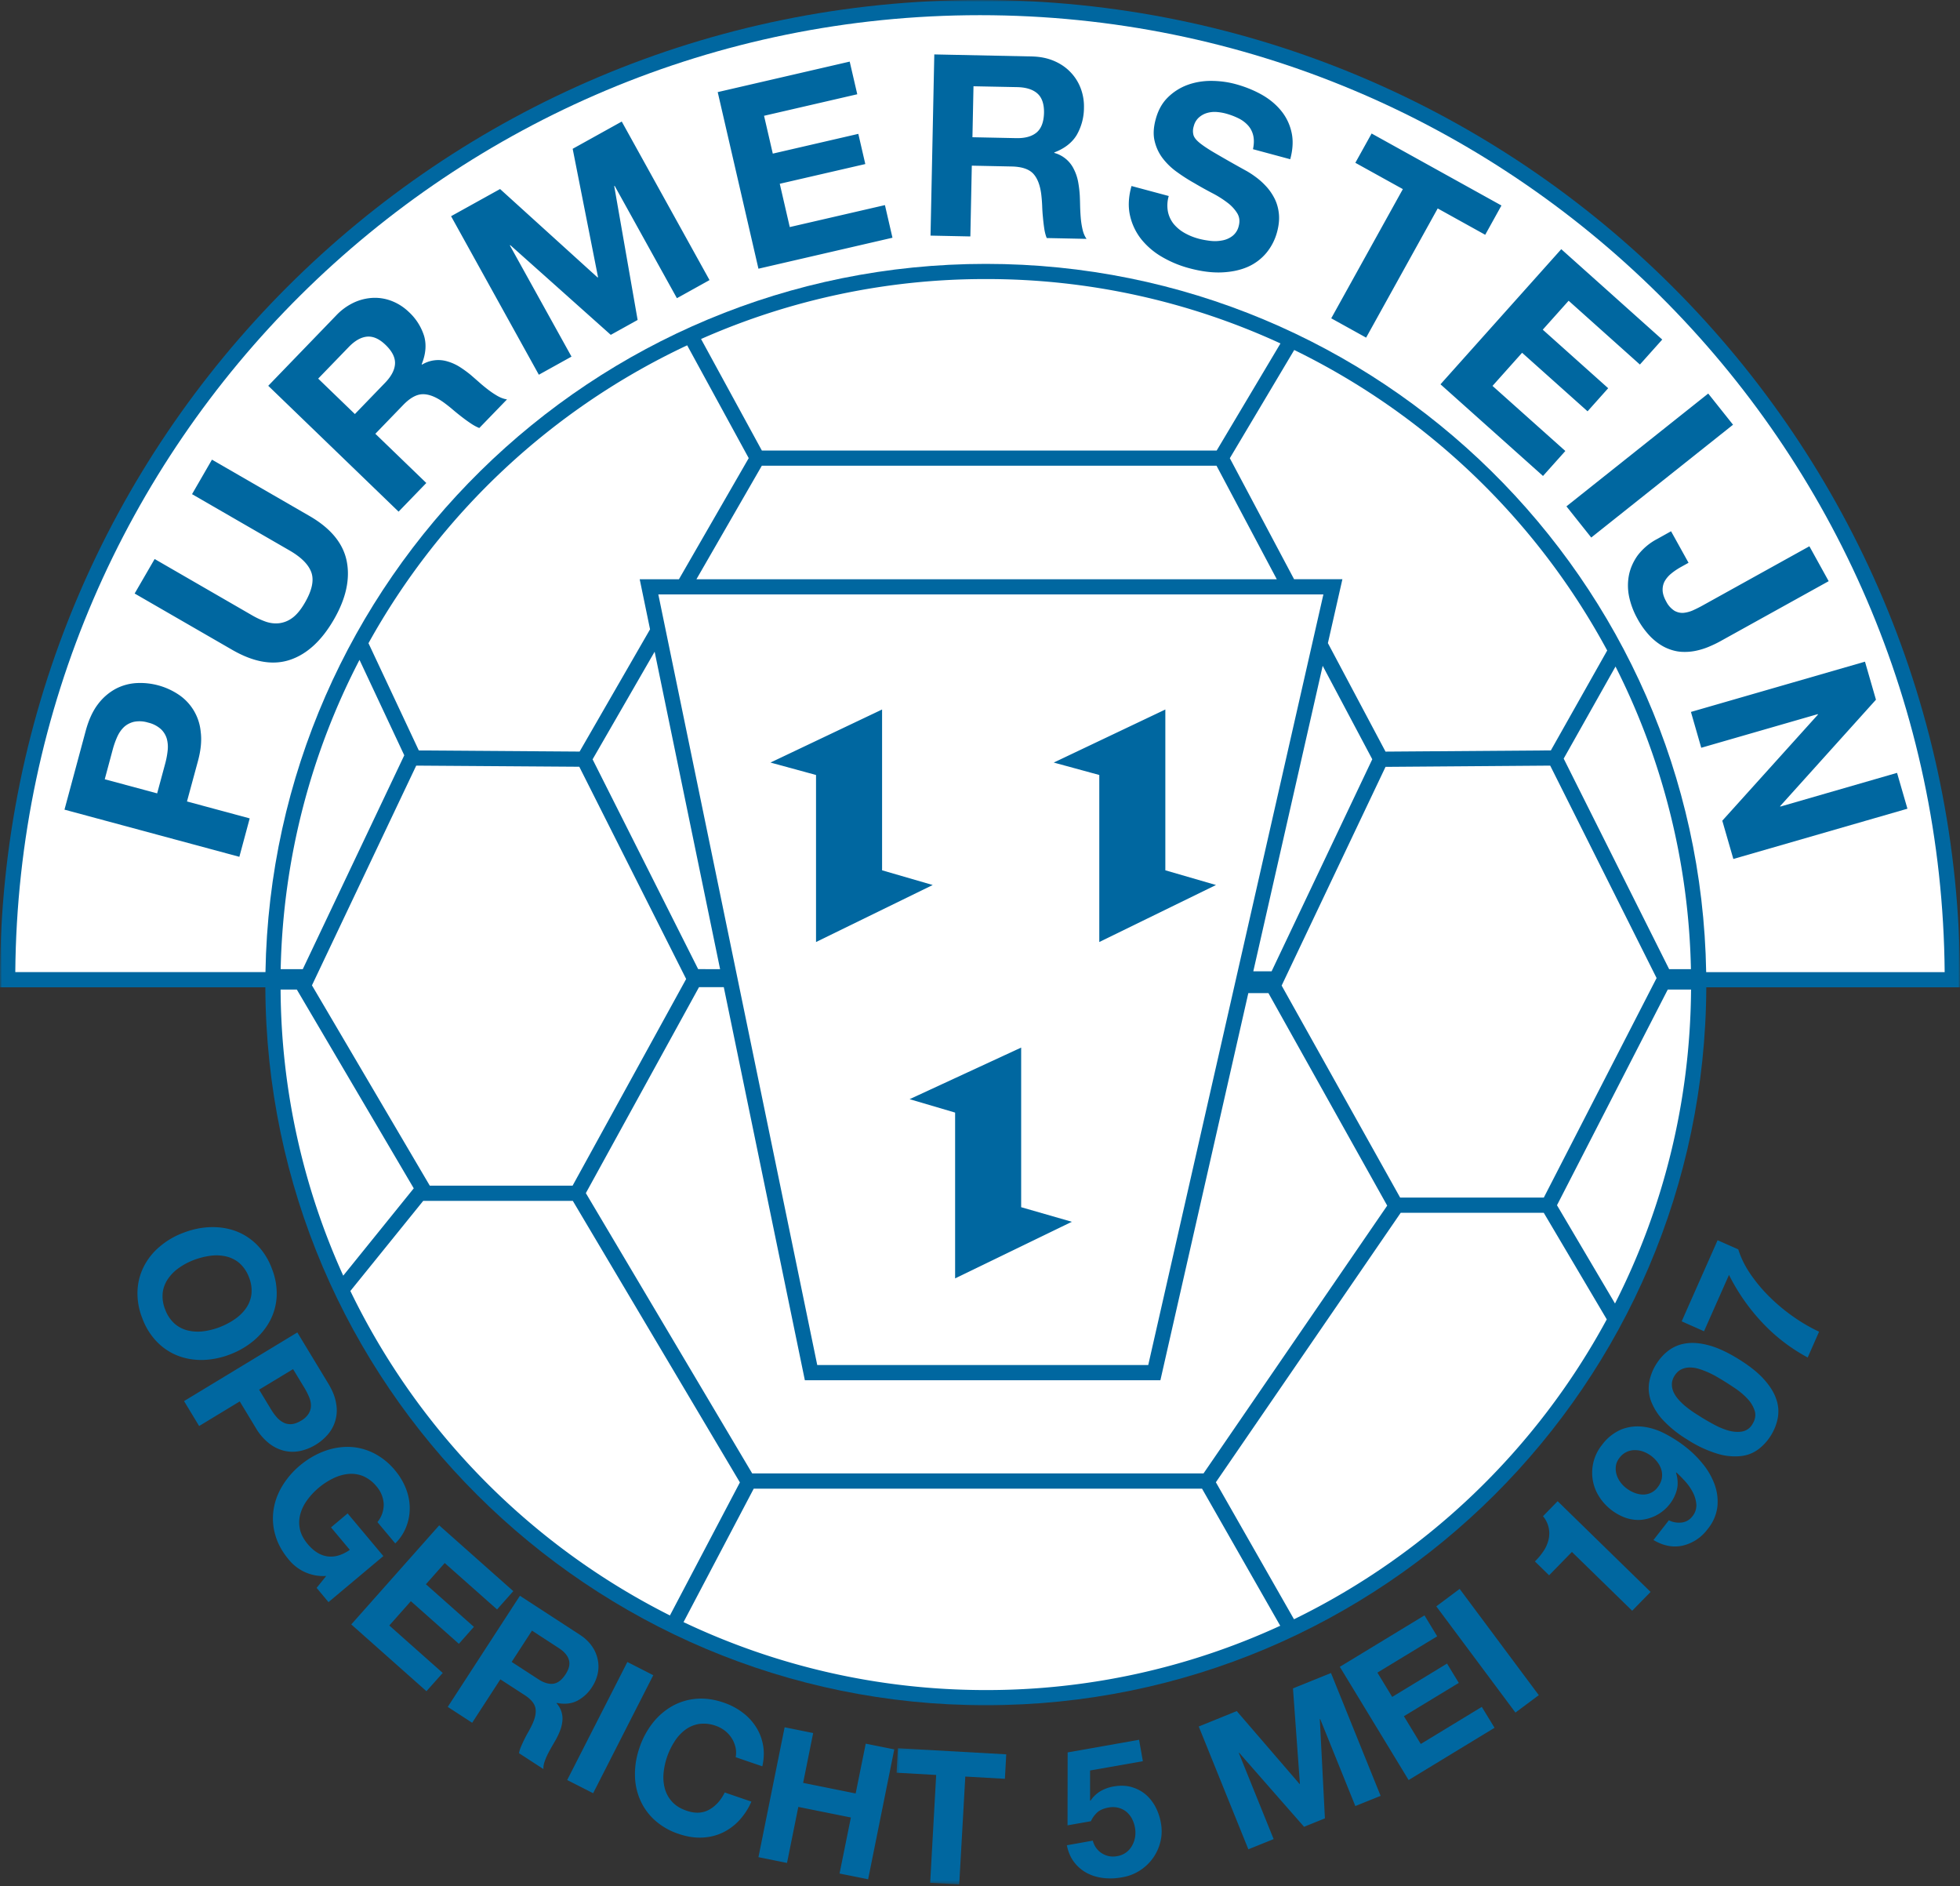
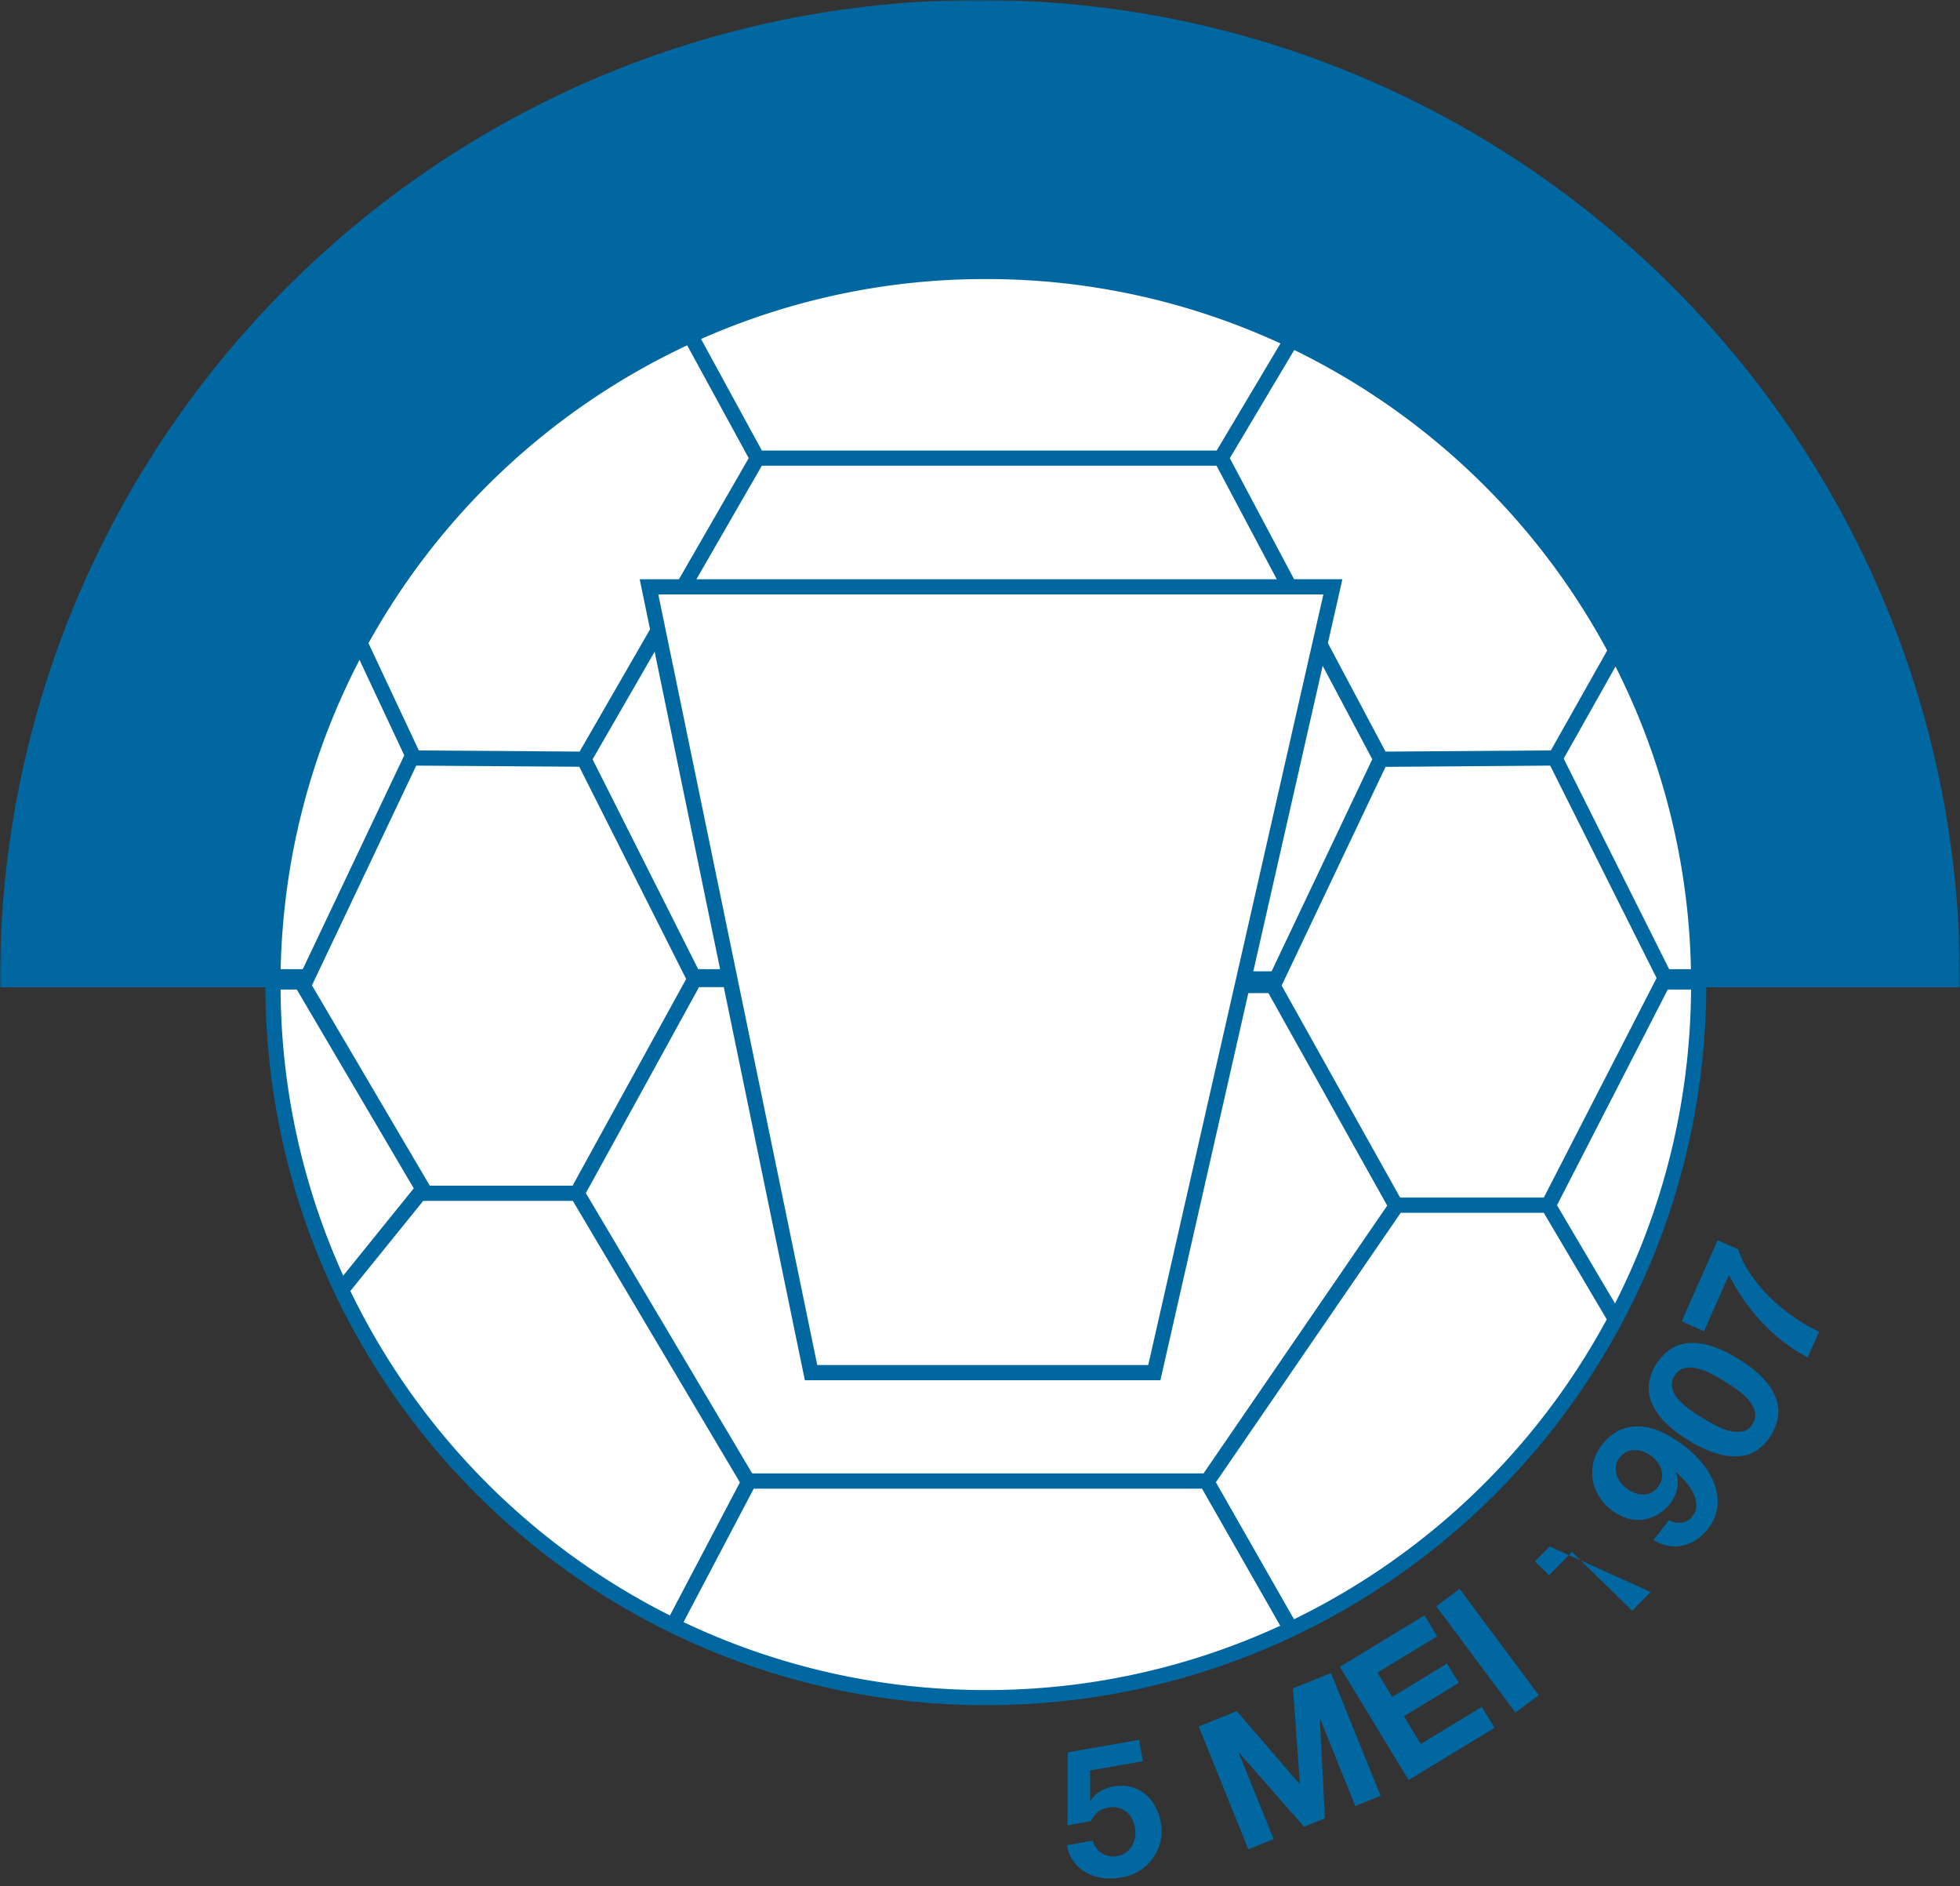
<svg xmlns="http://www.w3.org/2000/svg" width="500" height="481" fill="none">
  <rect width="100%" height="100%" fill="#333333" stroke="none" />
  <mask id="a" width="500" height="436" x="0" y="0" maskUnits="userSpaceOnUse" style="mask-type:luminance">
    <path fill="#fff" d="M0 0h500v435.68H0z" />
  </mask>
  <g mask="url(#a)">
    <path fill="#0067a0" fill-rule="evenodd" d="M250 0c138.05 0 250 111.94 250 250l-.02 1.8h-64.7c-.38 101.17-82.53 183.1-183.8 183.1-101.25 0-183.4-81.93-183.79-183.1H.02L0 250C0 111.93 111.95 0 250 0" clip-rule="evenodd" />
  </g>
  <path fill="#fff" fill-rule="evenodd" d="M251.5 71.17a179 179 0 0 1 75.15 16.42l-16.27 27.31H194.35l-15.51-28.44a179 179 0 0 1 72.65-15.29m78.67 18.09A180.8 180.8 0 0 1 410 165.9l-14.37 25.48-42.18.31-14.7-27.67 3.7-16.3h-12.33l-16.39-30.86zm81.96 80.73a179 179 0 0 1 19.24 77.18h-5.56l-26.9-53.7zm19.27 82.38c-.2 28.8-7.16 56-19.4 80.07l-14.8-25.06 28.26-55.01zm-21.5 84.12a180.8 180.8 0 0 1-79.79 76.48l-19.93-34.94 47.15-68.72h36.5zm-83.3 78.14a179 179 0 0 1-75.1 16.4c-27.6 0-53.74-6.23-77.12-17.33l17.91-34.04h114.36zM170.9 412a180.8 180.8 0 0 1-81.52-82.75l18.58-22.98h38.17l42.62 71.8zm-83.34-86.66a179 179 0 0 1-15.98-72.97h4.14l29.83 50.7zM71.6 247.17c.61-28.4 7.8-55.18 20.11-78.88l11.42 24.34-25.89 54.54zM94 164.04a180.7 180.7 0 0 1 81.3-75.97l15.7 28.77-17.8 30.89h-10.01l2.64 12.77-17.97 31.18-41.02-.29zm83.66-16.31h148.05l-15.37-28.95h-116zm159.76 22.08-17.7 77.91h4.67l25.68-54.08zm-18.97 83.47-22.43 98.73h-90.7l-20.68-100.25h-6.32l-28.87 52.53 42.44 71.49h115.13l46.86-68.3-30.3-54.2zm-134.75-6.1L167 166.21l-15.83 27.45 26.93 53.5zm169.75-51.6-26.5 55.78 30.23 54.07h36.65l28.77-55.99-27.14-54.18zm-178.41 54.1-27.26-54.13-41.6-.29-26.6 56.04 30.06 51.09h36.43zm-7.1-98.08 40.54 196.53h84.44L337.6 151.6z" clip-rule="evenodd" />
-   <path fill="#fff" fill-rule="evenodd" d="M67.72 247.92C69.42 147.9 151.05 67.3 251.48 67.3c100.44 0 182.07 80.6 183.77 180.63h60.84C494.98 112.97 385.21 3.87 250 3.87S5.02 112.97 3.9 247.92z" clip-rule="evenodd" />
-   <path fill="#0067a0" fill-rule="evenodd" d="m225.02 180.95-28.47 13.53 11.62 3.17v42.6l29.77-14.54-12.92-3.75zm72.26 0-28.47 13.53 11.62 3.17v42.6l29.77-14.54-12.92-3.75zm-36.78 86.22-28.46 13.16 11.61 3.42v42.29l29.78-14.44-12.93-3.72zM40.09 202.34l2.06-7.62q.45-1.68.62-3.32a8 8 0 0 0-.22-3 5.5 5.5 0 0 0-1.52-2.46 7.4 7.4 0 0 0-3.24-1.65 7.4 7.4 0 0 0-3.63-.2q-1.5.37-2.55 1.35-1.04 1-1.71 2.49t-1.13 3.18l-2.05 7.63zm-23.64 4.15 5.42-20.12q1.14-4.2 3.14-6.8a14 14 0 0 1 4.51-3.9 13 13 0 0 1 5.32-1.46 17.6 17.6 0 0 1 10.6 2.86 12.8 12.8 0 0 1 5.76 9.57q.43 3.27-.7 7.45l-2.8 10.31 16 4.32-2.64 9.8zm62.51-74.89q8.13 4.7 9.49 11.53 1.35 6.85-3.27 14.86-4.7 8.13-11.22 10.3t-14.71-2.55l-24.9-14.37 5.1-8.8 24.88 14.37q1.62.94 3.36 1.57 1.73.62 3.48.44a7 7 0 0 0 3.4-1.36q1.65-1.19 3.2-3.87 2.73-4.7 1.66-7.72-1.06-3-5.55-5.6l-24.89-14.37 5.08-8.8zm11.57-26 7.74-8.01q2.38-2.48 2.5-4.83t-2.4-4.79q-2.41-2.33-4.75-2.11t-4.71 2.7l-7.74 8zm-22.1-7.21 17.32-17.93a15 15 0 0 1 4.6-3.33 13 13 0 0 1 4.96-1.17q2.5-.06 4.81.88 2.33.95 4.2 2.75a14 14 0 0 1 3.88 6.13q.94 3.3-.63 7.18l.1.09a8 8 0 0 1 6.52-.8q1.62.47 3.1 1.4 1.48.95 2.83 2.06l1.95 1.7q1.11 1 2.32 1.93 1.2.94 2.48 1.68 1.27.73 2.47.9l-7.07 7.3q-1.1-.44-2.21-1.2-1.12-.75-2.28-1.65a64 64 0 0 1-2.32-1.88 37 37 0 0 0-2.27-1.79q-2.97-2.14-5.35-2.1-2.38.03-5.03 2.79l-7.06 7.3 13 12.55-7.07 7.31zm46.64-43.25 12.5-6.93 24.87 22.55.12-.06-6.47-32.75L158.61 31 181 71.43l-8.32 4.62L156.8 47.4l-.11.06 5.97 34.14-6.85 3.8-25.63-22.88-.11.07 15.72 28.36-8.33 4.62zm68.02-31.65 33.67-7.78 1.93 8.33-23.78 5.49 2.23 9.65 21.82-5.04 1.78 7.7-21.82 5.03 2.55 11.04 24.28-5.6 1.92 8.32-34.19 7.9zM248.07 35l11.13.23q3.42.08 5.24-1.44 1.8-1.52 1.89-5.01.06-3.37-1.68-4.93-1.76-1.56-5.18-1.63L248.34 22zm-9.73-21.12 24.92.52q3.1.07 5.58 1.12t4.2 2.84a12 12 0 0 1 2.64 4.14 13 13 0 0 1 .84 4.94 14 14 0 0 1-1.86 7.01q-1.8 2.94-5.7 4.42V39a7.8 7.8 0 0 1 5.03 4.25q.75 1.5 1.06 3.22t.41 3.48q.05 1.1.08 2.59.04 1.5.16 3 .13 1.54.46 2.97.32 1.42 1.02 2.41l-10.16-.21q-.44-1.12-.63-2.44-.2-1.33-.33-2.8-.15-1.46-.2-2.97a38 38 0 0 0-.23-2.9q-.45-3.62-2.09-5.35-1.65-1.71-5.46-1.79l-10.17-.21-.37 18.05-10.16-.21zm59.81 36.11a8.5 8.5 0 0 0-.2 4.03 7.4 7.4 0 0 0 1.47 3.11 10 10 0 0 0 2.74 2.27q1.66.95 3.66 1.49 1.3.34 2.87.53t3.04-.09a6 6 0 0 0 2.65-1.13 4.5 4.5 0 0 0 1.62-2.55q.49-1.81-.37-3.25a10 10 0 0 0-2.52-2.72 26 26 0 0 0-3.9-2.45 97 97 0 0 1-4.49-2.5 45 45 0 0 1-4.46-2.85 17 17 0 0 1-3.63-3.48q-1.49-1.95-2.07-4.38-.6-2.43.25-5.56.91-3.44 3.07-5.58a14 14 0 0 1 4.97-3.19q2.83-1.05 6.05-1.06 3.22 0 6.22.8 3.5.94 6.51 2.58 3.02 1.65 5.05 4.07a13 13 0 0 1 2.76 5.53q.75 3.11-.3 7l-9.5-2.56q.42-2.03.05-3.54-.37-1.5-1.36-2.57a8 8 0 0 0-2.46-1.8q-1.48-.73-3.23-1.2-1.19-.31-2.44-.39a7 7 0 0 0-2.4.3q-1.13.36-2.02 1.17a4.4 4.4 0 0 0-1.25 2.17 4 4 0 0 0-.07 2.26q.28.95 1.58 2 1.29 1.05 3.7 2.47a349 349 0 0 0 8.28 4.7q1.22.69 2.53 1.68 1.32.99 2.53 2.32t2.07 3.03 1.09 3.81-.43 4.61a14 14 0 0 1-2.71 5.37 13 13 0 0 1-4.75 3.6q-2.85 1.26-6.62 1.43-3.76.17-8.33-1.06a28 28 0 0 1-6.9-2.85 19 19 0 0 1-5.33-4.51 15 15 0 0 1-2.9-6.07q-.78-3.43.38-7.54zm59.72-1.76-12.12-6.71 4.15-7.47 33.12 18.36-4.14 7.47-12.12-6.72-18.26 32.95-8.9-4.93zm40.41 15.32 25.76 23.05-5.7 6.37-18.18-16.27-6.6 7.38 16.69 14.93-5.26 5.89-16.7-14.93-7.55 8.45 18.58 16.6-5.7 6.37-26.15-23.38zm37.49 36.82 6.33 7.95-36.17 28.77-6.33-7.95zm3.05 63.19q-1.3.72-2.93 1.4-1.62.68-3.41 1.04-1.8.36-3.69.23-1.89-.15-3.82-1.03-1.94-.9-3.8-2.7a21 21 0 0 1-3.52-4.82 20 20 0 0 1-2.02-5.32 14 14 0 0 1-.12-5.49q.5-2.71 2.21-5.15a15 15 0 0 1 5.07-4.28l3.5-1.95 4.46 8.04-1.8 1q-1.49.82-2.6 1.74a7 7 0 0 0-1.69 1.97q-.56 1.05-.52 2.32t.92 2.86a6 6 0 0 0 2.13 2.37q1.15.62 2.38.5a8 8 0 0 0 2.43-.69q1.21-.55 2.29-1.15l27.29-15.13 4.92 8.9zm36.94 5.19 2.8 9.7-24.44 27.14.04.12 29.78-8.6 2.65 9.14-44.41 12.82-2.82-9.76 24.4-27.06-.04-.12-29.73 8.58-2.63-9.14zM49.4 321.36a17 17 0 0 0-3.68 1.95 11 11 0 0 0-2.81 2.77 8 8 0 0 0-1.4 3.58 9 9 0 0 0 .63 4.32 9 9 0 0 0 2.43 3.63 8 8 0 0 0 3.42 1.73q1.9.44 3.95.18a18.4 18.4 0 0 0 7.89-3.03q1.77-1.2 2.9-2.8a8 8 0 0 0 1.41-3.6 9 9 0 0 0-.62-4.32 9 9 0 0 0-2.43-3.62 8 8 0 0 0-3.45-1.72 11 11 0 0 0-4.04-.15q-2.12.29-4.2 1.08m-2.66-6.94q3.49-1.35 6.95-1.45t6.47 1.01q3.02 1.13 5.4 3.5a17 17 0 0 1 3.79 6.05 17 17 0 0 1 1.23 7.04 15 15 0 0 1-1.67 6.21q-1.5 2.85-4.13 5.09a21 21 0 0 1-6.13 3.57 21 21 0 0 1-6.81 1.4q-3.41.08-6.39-1.05a15 15 0 0 1-5.36-3.52 17 17 0 0 1-3.78-6.05 17 17 0 0 1-1.23-7.03 15 15 0 0 1 1.62-6.2 16 16 0 0 1 4.04-5.05 20 20 0 0 1 6-3.52m19.36 40 2.99 4.94q.66 1.1 1.43 2a6 6 0 0 0 1.71 1.4q.92.5 2.06.45 1.14-.06 2.51-.88a5.4 5.4 0 0 0 1.95-1.82q.57-.98.57-2.03t-.46-2.16-1.1-2.2l-3-4.94zm9.75-14.6 7.9 13.04q1.64 2.7 2 5.1a9.4 9.4 0 0 1-2.13 7.9 13 13 0 0 1-6.86 4.15q-2 .46-4.01.05a10 10 0 0 1-3.96-1.83 14 14 0 0 1-3.59-4.14l-4.04-6.68-10.36 6.28-3.85-6.36zm7.37 62.11a11.3 11.3 0 0 1-9.52-4.13q-2.52-3-3.45-6.24a15 15 0 0 1-.48-6.4q.44-3.15 2.18-6.08a21 21 0 0 1 4.52-5.29q2.86-2.4 6.1-3.63a17 17 0 0 1 6.45-1.15q3.22.08 6.25 1.56a17 17 0 0 1 5.55 4.48q1.67 2 2.64 4.36.97 2.38 1.06 4.83a13 13 0 0 1-.79 4.89 12 12 0 0 1-2.9 4.5l-4.55-5.44a7 7 0 0 0 1.6-4.71 7.5 7.5 0 0 0-1.85-4.42 9 9 0 0 0-3.48-2.63 8 8 0 0 0-3.82-.5q-1.95.21-3.86 1.17a18 18 0 0 0-6.47 5.43q-1.23 1.67-1.76 3.54a8 8 0 0 0-.15 3.83q.39 1.96 2 3.89 2.34 2.79 5.08 3.15t5.67-1.67l-4.8-5.73 4.24-3.56 9.12 10.88-14 11.74-3.03-3.63zm28.82-12.91 18.9 16.78-4.14 4.67-13.35-11.84-4.8 5.41 12.24 10.87-3.83 4.32-12.25-10.87-5.5 6.2 13.63 12.1-4.15 4.66-19.18-17.03zm18.49 34.83 6.83 4.44q2.1 1.35 3.81 1.12 1.7-.25 3.1-2.39 1.35-2.07.85-3.7-.48-1.65-2.59-3.01l-6.82-4.44zm2.1-16.87 15.27 9.93q1.9 1.23 3.04 2.84a9 9 0 0 1 1.52 3.4q.4 1.77.04 3.58a10 10 0 0 1-1.38 3.38 10 10 0 0 1-3.86 3.65q-2.24 1.14-5.24.55l-.05.08a5.8 5.8 0 0 1 1.49 4.57 9 9 0 0 1-.59 2.42q-.46 1.2-1.08 2.31l-.95 1.64q-.55.95-1.06 1.94-.5 1-.85 2.01t-.3 1.9l-6.23-4.05q.15-.86.55-1.76a34 34 0 0 1 1.9-3.79q.54-.97.96-1.88 1.12-2.43.77-4.13-.37-1.7-2.7-3.23l-6.24-4.04-7.19 11.07-6.23-4.05zm27.41 16.89 6.61 3.37-15.34 30.1-6.62-3.37zm27.63 24.28q.24-1.27-.04-2.5a7.4 7.4 0 0 0-2.67-4.22 8 8 0 0 0-2.34-1.28 9 9 0 0 0-4.34-.47q-1.98.35-3.53 1.53a11 11 0 0 0-2.71 3 18 18 0 0 0-2.76 8 11 11 0 0 0 .32 3.93 8 8 0 0 0 1.85 3.36q1.34 1.5 3.71 2.3 3.23 1.12 5.72-.25 2.5-1.37 4-4.4l6.8 2.33a17 17 0 0 1-3.25 4.94 14 14 0 0 1-4.37 3.1q-2.43 1.07-5.2 1.14t-5.73-.95a17 17 0 0 1-6.18-3.57 15 15 0 0 1-3.7-5.24 16 16 0 0 1-1.27-6.34q-.03-3.4 1.16-6.86a21 21 0 0 1 3.35-6.25 17 17 0 0 1 4.94-4.3 15 15 0 0 1 6.15-1.89q3.36-.3 7.07.98 2.64.91 4.73 2.48a14 14 0 0 1 3.44 3.66q1.36 2.1 1.83 4.66t-.18 5.44zm12.49-7.63 7.28 1.47-2.56 12.71 13.4 2.7 2.57-12.7 7.28 1.46-6.67 33.13-7.29-1.47 2.89-14.29-13.41-2.7-2.88 14.29-7.29-1.47z" clip-rule="evenodd" />
  <mask id="b" width="30" height="36" x="228" y="445" maskUnits="userSpaceOnUse" style="mask-type:luminance">
    <path fill="#fff" d="M228.42 445.38h29.1v35.21h-29.1z" />
  </mask>
  <g mask="url(#b)">
-     <path fill="#0067a0" fill-rule="evenodd" d="m238.82 452.68-10.1-.57.34-6.24 27.64 1.55-.35 6.24-10.1-.57-1.55 27.5-7.41-.41z" clip-rule="evenodd" />
-   </g>
-   <path fill="#0067a0" fill-rule="evenodd" d="m291.55 449.17-13.47 2.37v7.64l.11.07a8 8 0 0 1 2.55-2.44 10 10 0 0 1 3.39-1.2q2.43-.42 4.44.13 2.02.56 3.57 1.82 1.54 1.27 2.58 3.18a14 14 0 0 1 1.43 4.19q.45 2.52-.15 4.86a12 12 0 0 1-5.38 7.36q-2.04 1.27-4.51 1.66-2.38.42-4.66.15-2.28-.26-4.2-1.28a10 10 0 0 1-3.24-2.77q-1.34-1.75-1.85-4.3l6.62-1.18a5.3 5.3 0 0 0 6.22 3.95 5.2 5.2 0 0 0 3.77-2.63q.59-1.02.79-2.23.19-1.21-.03-2.42a8 8 0 0 0-.79-2.31 6 6 0 0 0-1.46-1.77q-.9-.7-2.02-.98a6 6 0 0 0-2.44-.06q-1.77.32-2.78 1.14a7 7 0 0 0-1.75 2.36l-5.96 1.05.03-18.6 18.22-3.22zm14.25-8.85 9.7-3.93 16.03 18.6.08-.05-1.77-24.34 9.7-3.92 12.66 31.33-6.45 2.6-8.97-22.2-.09.04 1.3 25.3-5.32 2.15-16.56-18.88-.09.03 8.89 21.99-6.45 2.6zm35.99-15.22 21.6-13.12 3.24 5.34-15.25 9.26 3.77 6.2 13.99-8.51 3 4.93-14 8.5 4.3 7.08 15.57-9.46 3.25 5.33-21.92 13.33zm24.61-15.42 5.96-4.45 20.19 27.1-5.96 4.44zm54.67-3.68-4.7 4.8-15.37-15-5.82 5.96-3.62-3.54a16 16 0 0 0 2.17-2.6 9 9 0 0 0 1.29-2.88 6.8 6.8 0 0 0-1.4-6.05l3.74-3.83zm1.77-26.65q.82-1.05 1.06-2.15a5 5 0 0 0-.03-2.16 6 6 0 0 0-.94-1.99 8 8 0 0 0-3.63-2.8 6 6 0 0 0-2.2-.41 4.8 4.8 0 0 0-3.94 1.93q-.77.97-.93 2.02t.11 2.1q.27 1.04.92 1.97.65.94 1.54 1.63.95.74 2 1.17 1.06.44 2.14.5 1.07.05 2.1-.38a4.5 4.5 0 0 0 1.8-1.43m2.89 8.38q1.5.75 3.2.58a4 4 0 0 0 2.78-1.56 4.4 4.4 0 0 0 1.03-3.04 8 8 0 0 0-.89-3.1q-.77-1.5-1.96-2.82-1.2-1.32-2.22-2.24l-.13.02q.72 2.3.25 4.28a10 10 0 0 1-1.94 3.88 10.5 10.5 0 0 1-7.38 3.9 10 10 0 0 1-3.92-.59 13.4 13.4 0 0 1-6.71-5.51 11.3 11.3 0 0 1 .83-13.02 12 12 0 0 1 4.99-3.97q2.7-1.02 5.51-.67 2.83.34 5.6 1.79 2.78 1.44 5.24 3.37a27 27 0 0 1 4.39 4.33 18 18 0 0 1 3 5.23q1 2.76.71 5.66a11 11 0 0 1-2.47 5.7 11 11 0 0 1-6.34 4.23q-3.69.84-7.5-1.42zm8.44-26.18q1.2.74 2.97 1.71 1.76.97 3.62 1.54 1.86.55 3.55.31a3.8 3.8 0 0 0 2.77-1.96q1.06-1.73.53-3.4a8 8 0 0 0-1.87-3.06 18 18 0 0 0-2.99-2.54 76 76 0 0 0-4.64-2.93 22 22 0 0 0-4.62-2.07 8 8 0 0 0-2.4-.39q-1.16 0-2.19.49-1.01.48-1.74 1.65-.69 1.12-.66 2.26t.56 2.15 1.43 1.96 1.91 1.73q1.02.8 2.03 1.45zm-3.52 5.72a29 29 0 0 1-6.4-5.08 15 15 0 0 1-3.12-5 9.4 9.4 0 0 1-.4-4.77 13 13 0 0 1 1.72-4.42q1.29-2.1 3.18-3.55a9.5 9.5 0 0 1 4.46-1.83q2.58-.4 5.89.5t7.42 3.43q4.23 2.6 6.54 5.17 2.32 2.56 3.17 5.06a9.4 9.4 0 0 1 .41 4.84 13 13 0 0 1-1.73 4.43 13 13 0 0 1-3.17 3.53 9 9 0 0 1-4.48 1.77 15 15 0 0 1-5.93-.57 30 30 0 0 1-7.56-3.5m12.79-48.64q1.02 3.3 3.23 6.48a40 40 0 0 0 5.08 5.96 47 47 0 0 0 6.08 4.97 43 43 0 0 0 6.22 3.58l-2.9 6.58a45 45 0 0 1-11.65-8.96 51 51 0 0 1-8.43-12.1l-6.37 14.37-5.7-2.53 9.16-20.68z" clip-rule="evenodd" />
+     </g>
+   <path fill="#0067a0" fill-rule="evenodd" d="m291.55 449.17-13.47 2.37v7.64l.11.07a8 8 0 0 1 2.55-2.44 10 10 0 0 1 3.39-1.2q2.43-.42 4.44.13 2.02.56 3.57 1.82 1.54 1.27 2.58 3.18a14 14 0 0 1 1.43 4.19q.45 2.52-.15 4.86a12 12 0 0 1-5.38 7.36q-2.04 1.27-4.51 1.66-2.38.42-4.66.15-2.28-.26-4.2-1.28a10 10 0 0 1-3.24-2.77q-1.34-1.75-1.85-4.3l6.62-1.18a5.3 5.3 0 0 0 6.22 3.95 5.2 5.2 0 0 0 3.77-2.63q.59-1.02.79-2.23.19-1.21-.03-2.42a8 8 0 0 0-.79-2.31 6 6 0 0 0-1.46-1.77q-.9-.7-2.02-.98a6 6 0 0 0-2.44-.06q-1.77.32-2.78 1.14a7 7 0 0 0-1.75 2.36l-5.96 1.05.03-18.6 18.22-3.22zm14.25-8.85 9.7-3.93 16.03 18.6.08-.05-1.77-24.34 9.7-3.92 12.66 31.33-6.45 2.6-8.97-22.2-.09.04 1.3 25.3-5.32 2.15-16.56-18.88-.09.03 8.89 21.99-6.45 2.6zm35.99-15.22 21.6-13.12 3.24 5.34-15.25 9.26 3.77 6.2 13.99-8.51 3 4.93-14 8.5 4.3 7.08 15.57-9.46 3.25 5.33-21.92 13.33zm24.61-15.42 5.96-4.45 20.19 27.1-5.96 4.44zm54.67-3.68-4.7 4.8-15.37-15-5.82 5.96-3.62-3.54l3.74-3.83zm1.77-26.65q.82-1.05 1.06-2.15a5 5 0 0 0-.03-2.16 6 6 0 0 0-.94-1.99 8 8 0 0 0-3.63-2.8 6 6 0 0 0-2.2-.41 4.8 4.8 0 0 0-3.94 1.93q-.77.97-.93 2.02t.11 2.1q.27 1.04.92 1.97.65.94 1.54 1.63.95.74 2 1.17 1.06.44 2.14.5 1.07.05 2.1-.38a4.5 4.5 0 0 0 1.8-1.43m2.89 8.38q1.5.75 3.2.58a4 4 0 0 0 2.78-1.56 4.4 4.4 0 0 0 1.03-3.04 8 8 0 0 0-.89-3.1q-.77-1.5-1.96-2.82-1.2-1.32-2.22-2.24l-.13.02q.72 2.3.25 4.28a10 10 0 0 1-1.94 3.88 10.5 10.5 0 0 1-7.38 3.9 10 10 0 0 1-3.92-.59 13.4 13.4 0 0 1-6.71-5.51 11.3 11.3 0 0 1 .83-13.02 12 12 0 0 1 4.99-3.97q2.7-1.02 5.51-.67 2.83.34 5.6 1.79 2.78 1.44 5.24 3.37a27 27 0 0 1 4.39 4.33 18 18 0 0 1 3 5.23q1 2.76.71 5.66a11 11 0 0 1-2.47 5.7 11 11 0 0 1-6.34 4.23q-3.69.84-7.5-1.42zm8.44-26.18q1.2.74 2.97 1.71 1.76.97 3.62 1.54 1.86.55 3.55.31a3.8 3.8 0 0 0 2.77-1.96q1.06-1.73.53-3.4a8 8 0 0 0-1.87-3.06 18 18 0 0 0-2.99-2.54 76 76 0 0 0-4.64-2.93 22 22 0 0 0-4.62-2.07 8 8 0 0 0-2.4-.39q-1.16 0-2.19.49-1.01.48-1.74 1.65-.69 1.12-.66 2.26t.56 2.15 1.43 1.96 1.91 1.73q1.02.8 2.03 1.45zm-3.52 5.72a29 29 0 0 1-6.4-5.08 15 15 0 0 1-3.12-5 9.4 9.4 0 0 1-.4-4.77 13 13 0 0 1 1.72-4.42q1.29-2.1 3.18-3.55a9.5 9.5 0 0 1 4.46-1.83q2.58-.4 5.89.5t7.42 3.43q4.23 2.6 6.54 5.17 2.32 2.56 3.17 5.06a9.4 9.4 0 0 1 .41 4.84 13 13 0 0 1-1.73 4.43 13 13 0 0 1-3.17 3.53 9 9 0 0 1-4.48 1.77 15 15 0 0 1-5.93-.57 30 30 0 0 1-7.56-3.5m12.79-48.64q1.02 3.3 3.23 6.48a40 40 0 0 0 5.08 5.96 47 47 0 0 0 6.08 4.97 43 43 0 0 0 6.22 3.58l-2.9 6.58a45 45 0 0 1-11.65-8.96 51 51 0 0 1-8.43-12.1l-6.37 14.37-5.7-2.53 9.16-20.68z" clip-rule="evenodd" />
</svg>